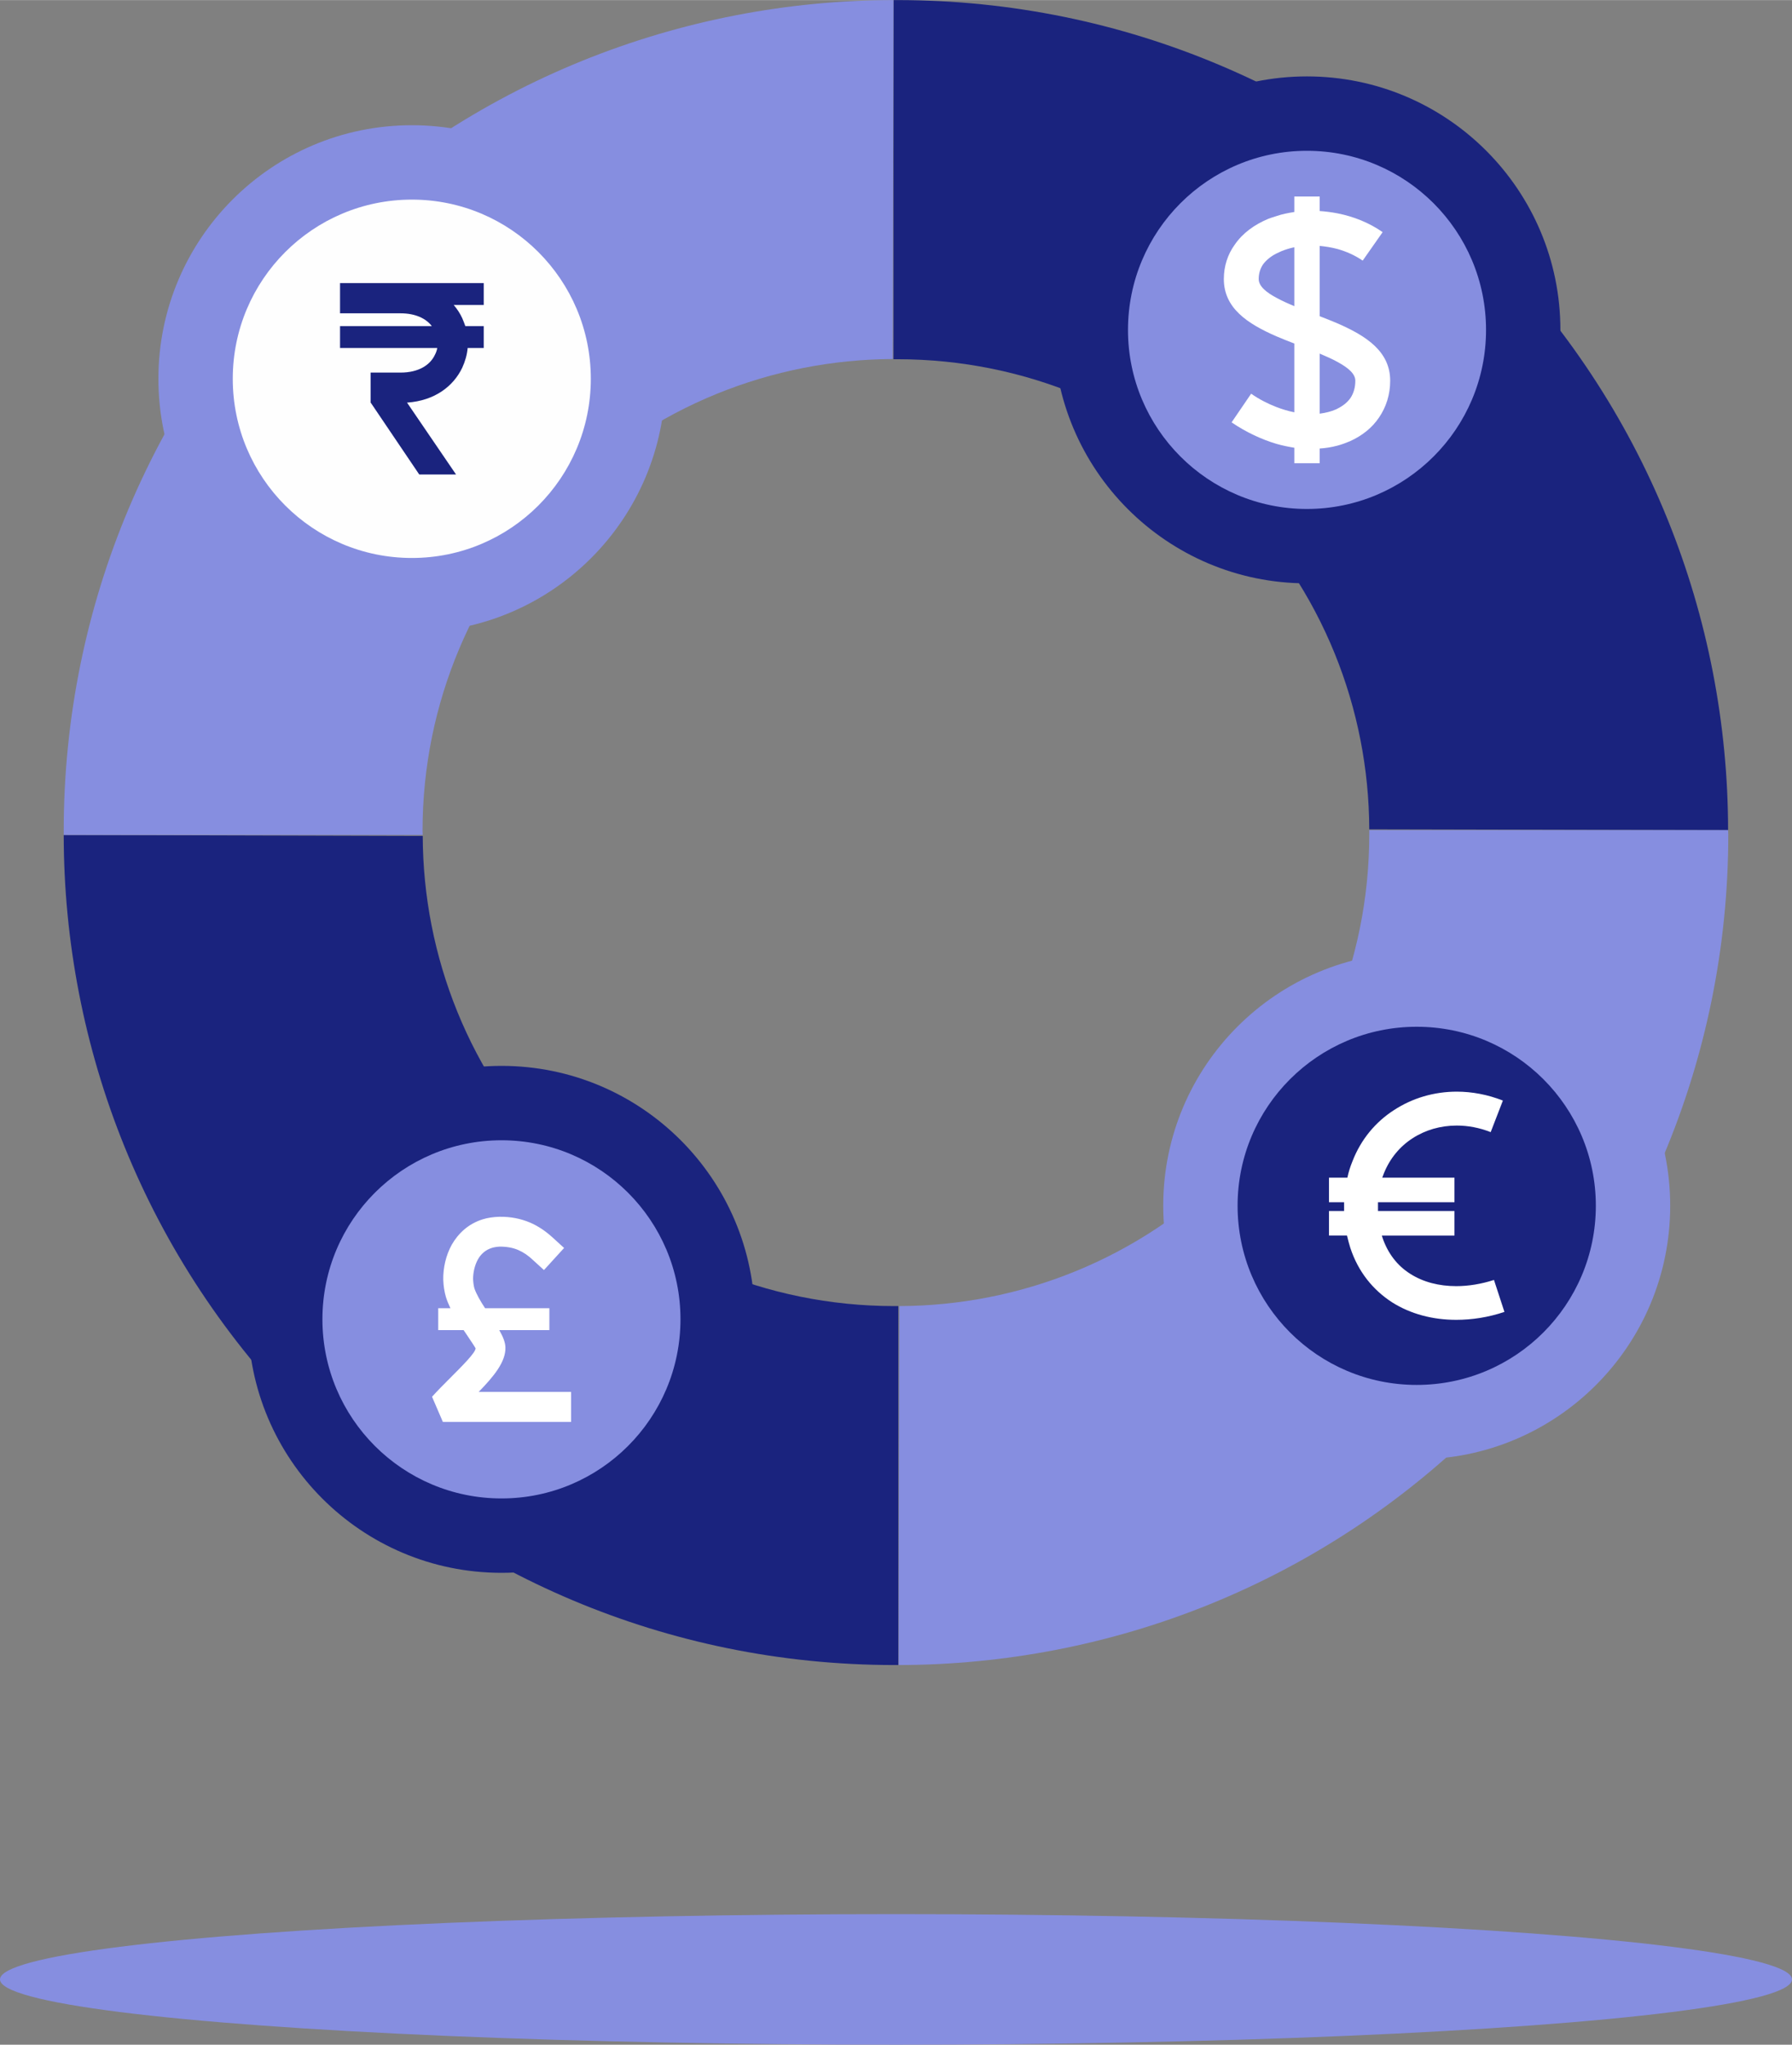
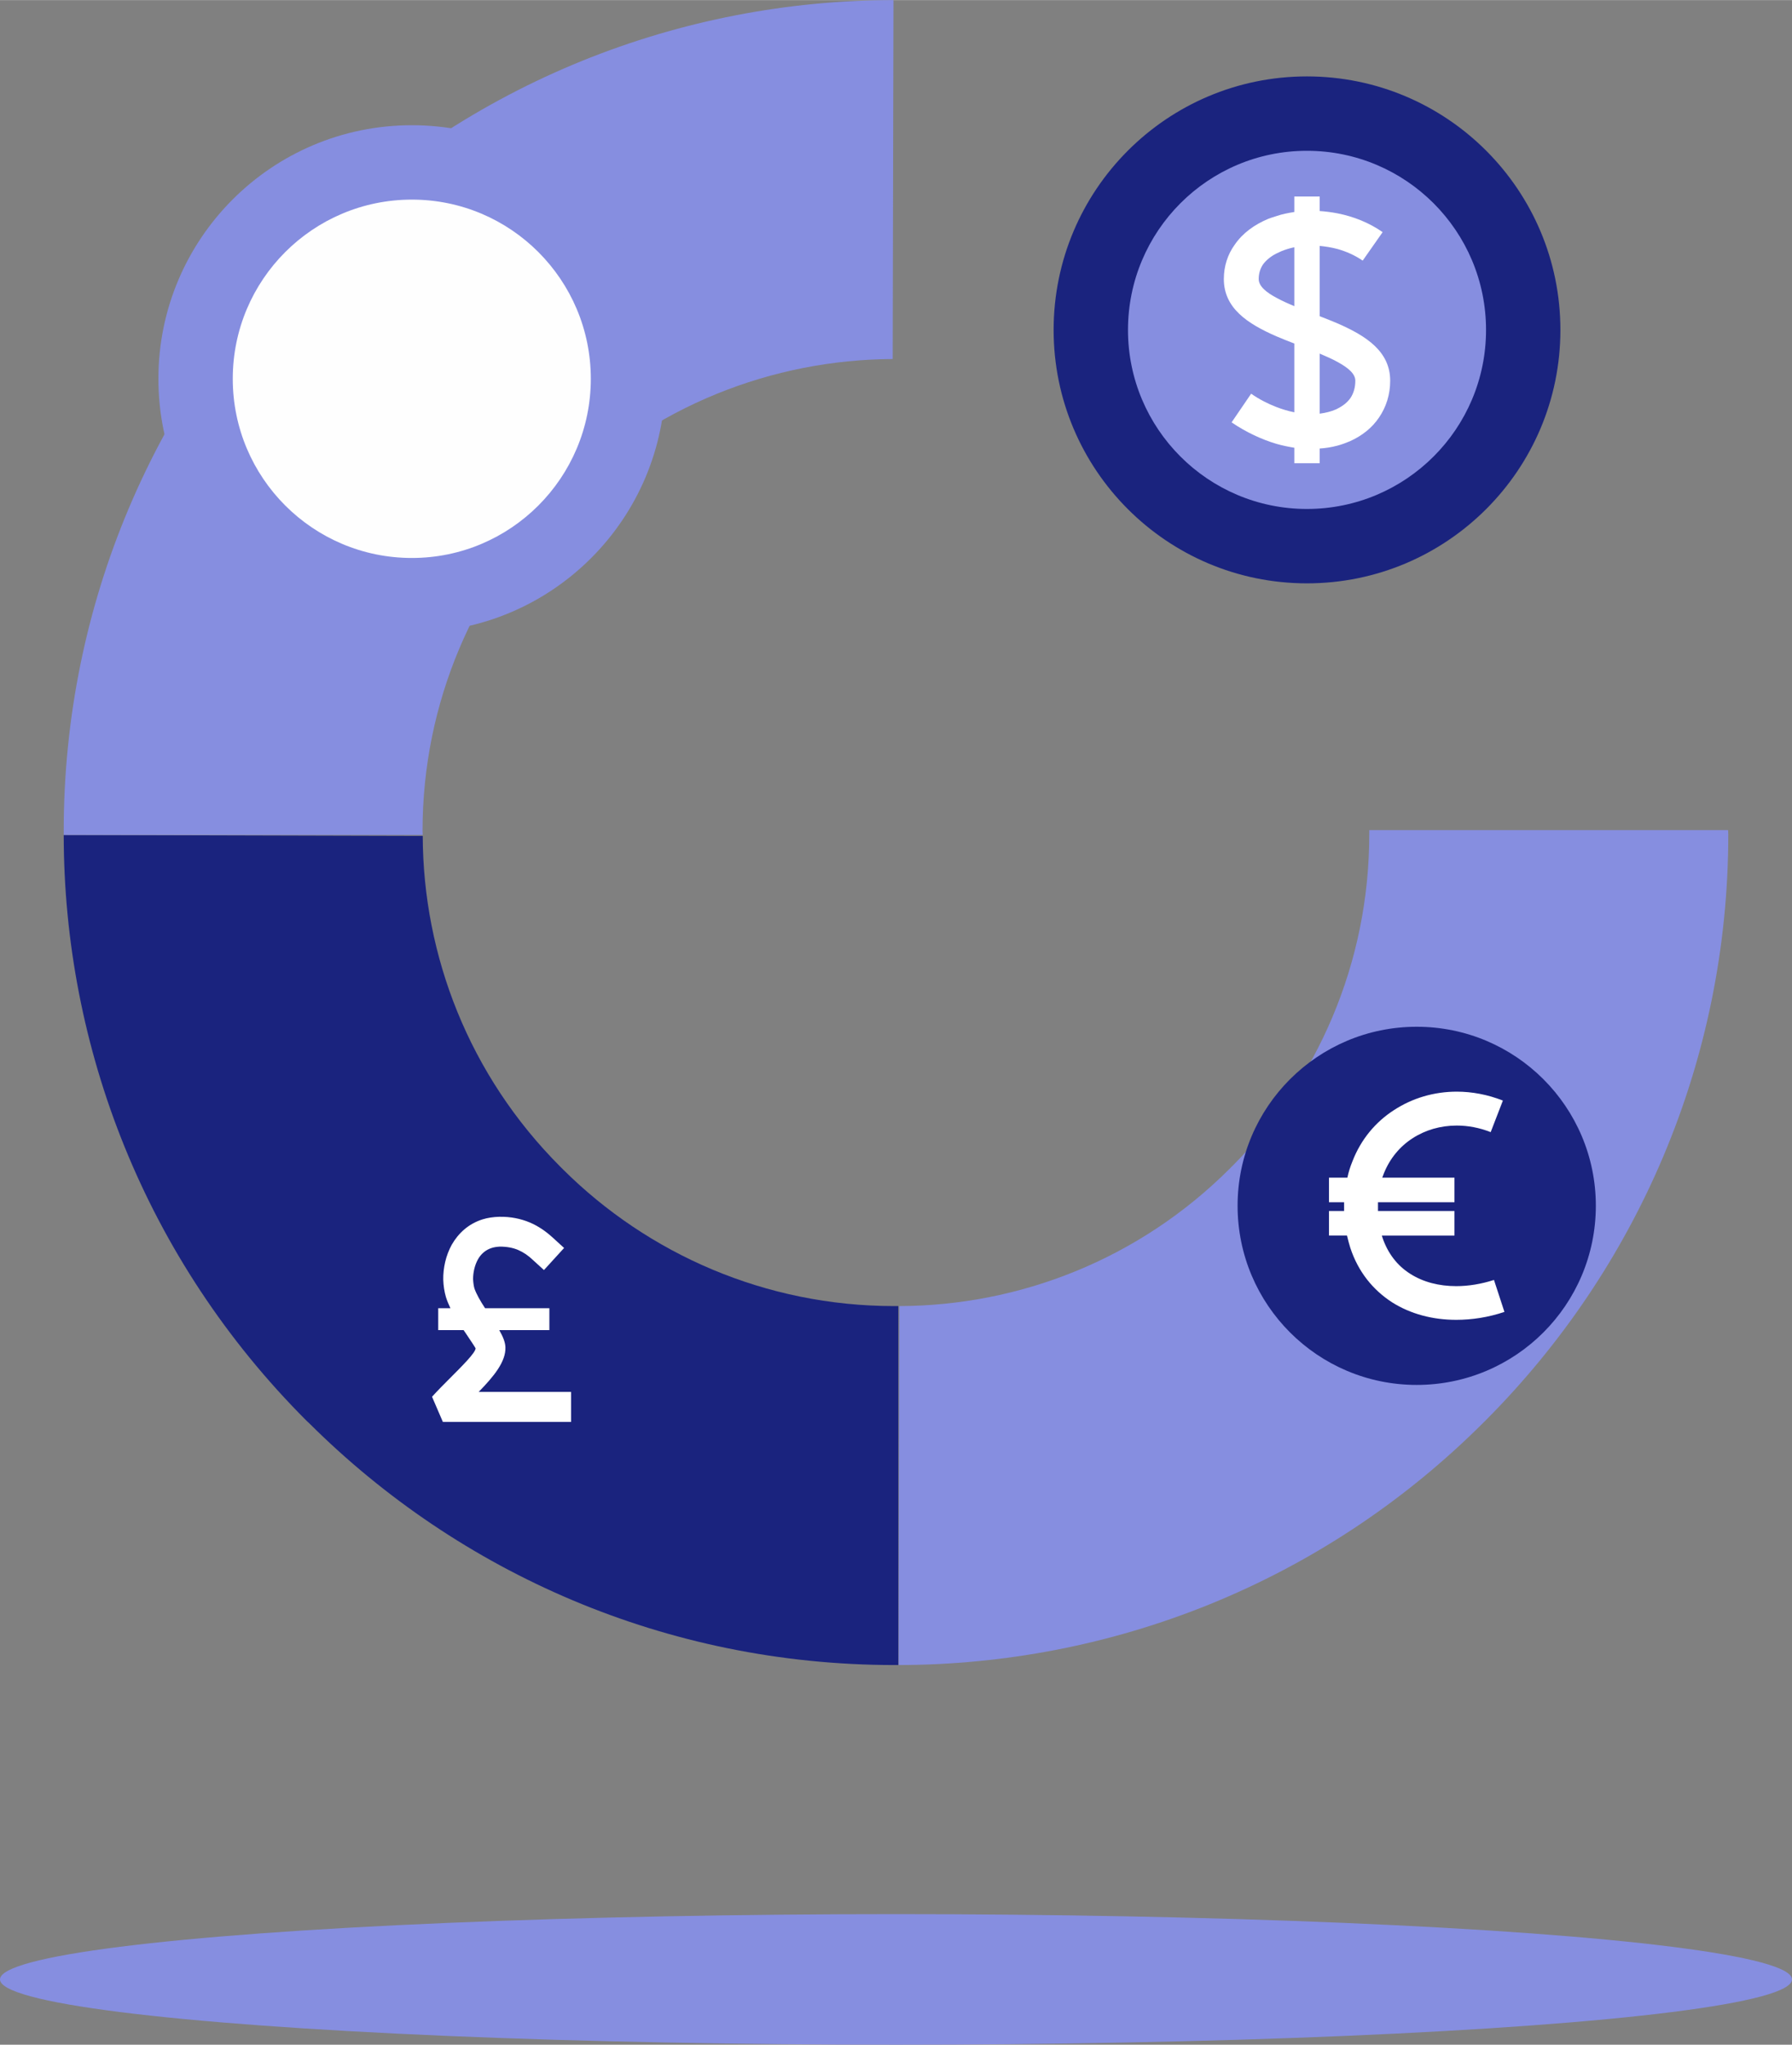
<svg xmlns="http://www.w3.org/2000/svg" xml:space="preserve" width="5.26in" height="6in" version="1.1" style="shape-rendering:geometricPrecision; text-rendering:geometricPrecision; image-rendering:optimizeQuality; fill-rule:evenodd; clip-rule:evenodd" viewBox="0 0 9254 10555">
  <rect x="0" y="0" width="9254" height="10555" fill="#808080" stroke="none" />
  <defs>
    <style type="text/css">
   
    .fil4 {fill:#868EE0}
    .fil2 {fill:#FEFEFE;fill-rule:nonzero}
    .fil0 {fill:#1A237E;fill-rule:nonzero}
    .fil1 {fill:#868EE0;fill-rule:nonzero}
    .fil3 {fill:white;fill-rule:nonzero}
   
  </style>
  </defs>
  <g id="Layer_x0020_1">
    <g id="_2490753839856">
-       <path class="fil0" d="M7670 1262c-5,-5 -9,-10 -14,-15l-1 0c-774,-770 -1842,-1247 -3021,-1247 -6,0 -13,0 -20,0l0 1854c7,0 14,0 20,0 668,0 1273,269 1712,705l0 0c4,4 9,9 14,13 472,472 709,1090 711,1709l1853 4c-1,-1094 -419,-2188 -1254,-3023z" />
      <path class="fil1" d="M7663 7341c5,-5 10,-9 14,-14l0 0c771,-775 1248,-1843 1248,-3021 0,-7 -1,-14 -1,-21l-1853 0c0,7 0,14 0,21 0,667 -269,1272 -705,1711l0 0c-5,4 -9,9 -14,14 -472,472 -1090,709 -1708,711l-4 1853c1094,-1 2188,-419 3023,-1254z" />
      <path class="fil0" d="M1583 7334c5,5 10,9 15,14l0 0c775,771 1842,1247 3021,1247 7,0 14,0 20,0l0 -1853c-6,0 -13,0 -20,0 -667,0 -1272,-269 -1711,-705l0 0c-5,-5 -9,-9 -14,-14 -472,-472 -709,-1090 -711,-1708l-1854 -5c1,1095 419,2189 1254,3024z" />
      <path class="fil1" d="M1590 1254c-4,5 -9,10 -14,15l0 0c-771,774 -1247,1842 -1247,3021 0,7 0,14 0,20l1854 0c0,-6 -1,-13 -1,-20 0,-668 270,-1272 706,-1711l0 0c4,-5 9,-10 13,-14 472,-472 1090,-709 1709,-712l4 -1853c-1094,1 -2189,419 -3024,1254z" />
-       <path class="fil0" d="M2590 8119c-723,0 -1309,-586 -1309,-1309 0,-722 586,-1308 1309,-1308 722,0 1308,586 1308,1308 0,723 -586,1309 -1308,1309z" />
-       <path class="fil1" d="M2590 7735c-511,0 -925,-414 -925,-925 0,-510 414,-924 925,-924 510,0 924,414 924,924 0,511 -414,925 -924,925z" />
      <path class="fil1" d="M2127 3264c-723,0 -1309,-586 -1309,-1309 0,-723 586,-1309 1309,-1309 723,0 1309,586 1309,1309 0,723 -586,1309 -1309,1309z" />
      <path class="fil2" d="M2127 2880c-511,0 -925,-414 -925,-925 0,-511 414,-925 925,-925 510,0 924,414 924,925 0,511 -414,925 -924,925z" />
      <path class="fil0" d="M6749 3011c-722,0 -1308,-586 -1308,-1308 0,-723 586,-1309 1308,-1309 723,0 1309,586 1309,1309 0,722 -586,1308 -1309,1308z" />
      <path class="fil1" d="M6749 2627c-510,0 -924,-414 -924,-924 0,-511 414,-925 924,-925 511,0 925,414 925,925 0,510 -414,924 -925,924z" />
-       <path class="fil1" d="M7316 7533c-723,0 -1309,-586 -1309,-1309 0,-722 586,-1308 1309,-1308 723,0 1309,586 1309,1308 0,723 -586,1309 -1309,1309z" />
      <path class="fil0" d="M7316 7149c-511,0 -925,-414 -925,-925 0,-510 414,-924 925,-924 511,0 925,414 925,924 0,511 -414,925 -925,925z" />
-       <path class="fil0" d="M2102 2078l253 371 -190 0 -250 -370 -1 0 0 -156 154 0c95,0 154,-40 178,-92 6,-11 10,-23 12,-35l-502 0 0 -113 474 0c-30,-39 -84,-66 -162,-66l-312 0 0 -156 742 0 0 113 -155 0c18,21 33,44 44,68 6,14 11,27 16,41l95 0 0 113 -83 0c-3,35 -13,69 -28,102 -45,94 -140,170 -285,180z" />
      <path class="fil3" d="M6592 1736c-149,-65 -272,-145 -272,-296 0,-67 20,-127 56,-177 41,-60 102,-104 174,-134 14,-5 28,-10 42,-14l0 193c-30,15 -54,35 -70,57 -14,21 -22,46 -22,75 0,36 37,68 92,97l0 199zm0 555c-77,-23 -155,-59 -232,-111l101 -148c43,30 87,52 131,69l0 190zm315 -1006c-30,-8 -61,-13 -92,-16l0 363c31,12 62,24 92,37l0 199c-27,-15 -59,-29 -92,-43l0 310c31,-4 59,-11 84,-22 2,-1 5,-2 8,-4l0 191c-30,8 -60,13 -92,15l0 76 -131 0 0 -80c-30,-5 -61,-11 -92,-20l0 -190c31,12 62,21 92,27l0 -355c-31,-12 -62,-24 -92,-37l0 -199c27,15 58,29 92,43l0 -304c-24,5 -46,12 -66,20 -9,4 -18,8 -26,12l0 -193c29,-10 60,-16 92,-21l0 -80 131 0 0 75c30,2 61,6 92,12l0 184zm0 384c149,65 272,145 272,296 0,72 -21,136 -57,189 -36,54 -88,95 -150,123 -21,9 -43,17 -65,23l0 -191c28,-14 51,-32 67,-55 16,-24 25,-54 25,-89 0,-36 -37,-67 -92,-97l0 -199zm130 -324c-39,-27 -84,-47 -130,-60l0 -184c82,16 163,48 233,97l-103 147 0 0z" />
      <path class="fil3" d="M7769 6772c-83,28 -168,41 -249,41 -121,0 -236,-30 -332,-91 -97,-63 -174,-156 -215,-281 -6,-20 -12,-41 -17,-63l-93 0 0 -127 78 0c0,-8 0,-15 0,-23 0,-7 0,-14 0,-22l-78 0 0 -127 95 0c6,-29 15,-57 26,-84 44,-114 120,-204 215,-265 95,-62 207,-95 324,-95 78,0 159,15 238,46l-63 163c-58,-23 -118,-34 -175,-34 -84,0 -163,23 -229,66 -65,42 -117,104 -148,182 -3,7 -5,14 -8,21l373 0 0 127 -395 0c0,8 0,15 0,22 0,8 0,16 0,23l395 0 0 127 -375 0c1,3 2,6 3,10 28,83 78,146 143,187 67,43 149,64 238,64 64,0 130,-11 195,-32l54 165z" />
      <path class="fil3" d="M2856 6390l57 52 -104 114 -57 -52c-24,-23 -49,-40 -77,-52 -26,-11 -57,-17 -94,-17 -16,1 -30,3 -42,7 -32,10 -56,32 -71,59 -17,31 -25,68 -25,102 1,18 3,34 7,48 10,29 31,66 55,102l332 0 0 113 -259 0c18,31 31,61 32,88 3,75 -60,151 -138,231l477 0 0 155 -662 0 -56 -130c34,-37 60,-63 86,-89 72,-72 139,-139 139,-161 -1,-3 -24,-38 -51,-78l-11 -16 -131 0 0 -113 63 0c-9,-19 -17,-38 -23,-57 -8,-27 -13,-58 -14,-90 -1,-60 13,-125 44,-181 34,-59 86,-108 160,-131 26,-8 54,-12 85,-13 60,-1 111,10 157,29 45,19 84,46 121,80z" />
    </g>
    <ellipse class="fil4" cx="4627" cy="10218" rx="4627" ry="337" />
  </g>
</svg>